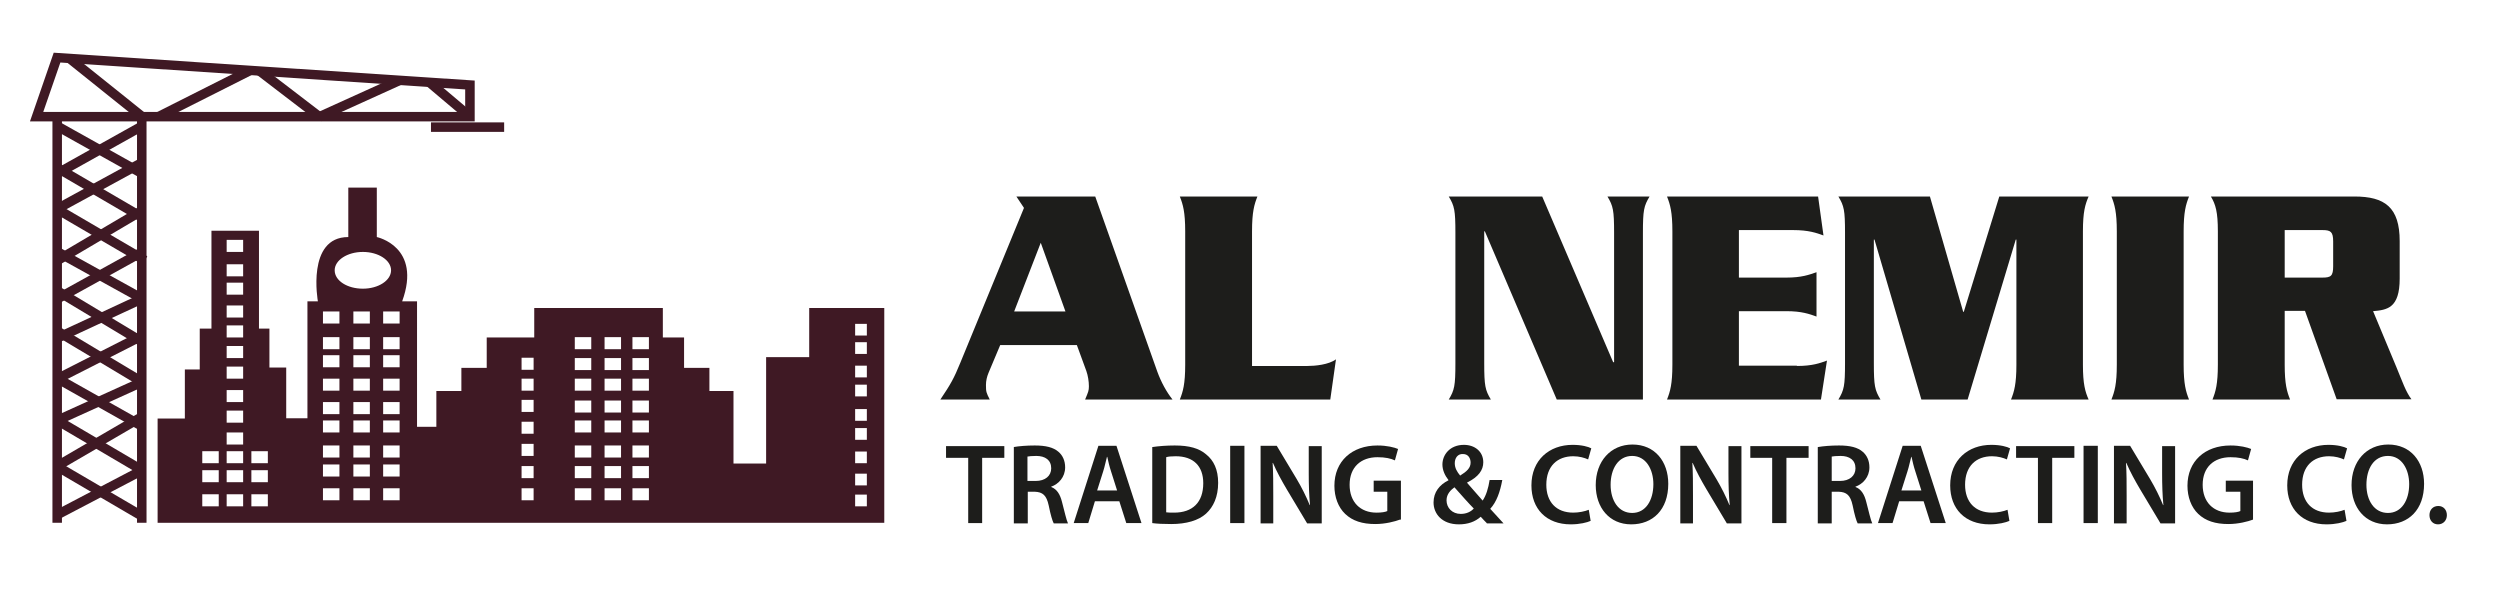
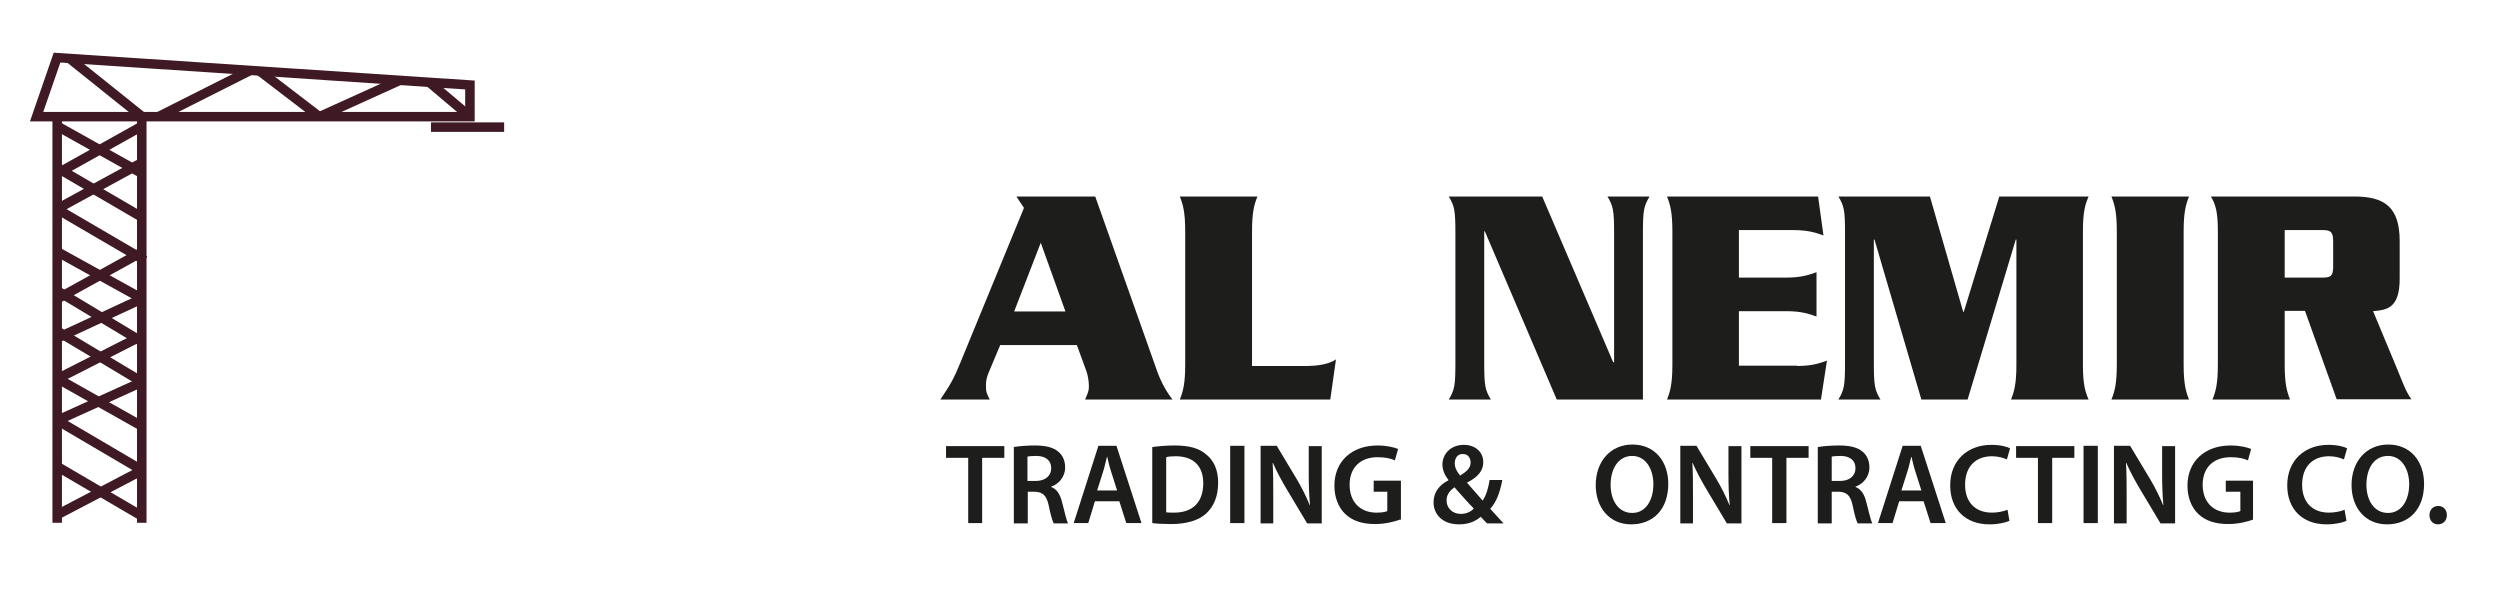
<svg xmlns="http://www.w3.org/2000/svg" version="1.1" id="Layer_1" x="0px" y="0px" width="525px" height="125px" viewBox="45.5 35.5 525 125" enable-background="new 45.5 35.5 525 125" xml:space="preserve">
-   <path fill="#3F1924" d="M215.432,100.114v10.377h-9.047v22.351h-6.852v-15.233h-5.056v-4.856h-5.322v-6.386h-4.457v-6.187h-27.007  v6.187h-9.979v6.386h-5.321v4.856h-5.255v7.517h-4.058V98.784h-3.126c4.19-11.508-5.322-13.503-5.322-13.503V74.903h-5.987V85.28  c-8.848,0-6.386,13.503-6.386,13.503h-2.195v24.546h-4.457v-10.644h-3.526v-8.182h-2.195V83.95h-9.978v20.555h-2.461v8.581h-3.126  v10.311h-5.721v9.513v8.182v4.191h152.6V137.1v-4.191v-32.729h-15.766V100.114z M91.436,141.823h-3.459v-2.528h3.459V141.823z   M91.436,136.768h-3.459v-2.528h3.459V136.768z M91.436,132.776h-3.459v-2.528h3.459V132.776z M96.559,141.823h-3.459v-2.528h3.459  V141.823z M96.559,136.768h-3.459v-2.528h3.459V136.768z M96.559,132.776h-3.459v-2.528h3.459V132.776z M96.559,128.852h-3.459  v-2.528h3.459V128.852z M96.559,124.261h-3.459v-2.528h3.459V124.261z M96.559,119.938h-3.459v-2.528h3.459V119.938z   M96.559,115.015h-3.459v-2.528h3.459V115.015z M96.559,110.691h-3.459v-2.528h3.459V110.691z M96.559,106.367h-3.459v-2.528h3.459  V106.367z M96.559,102.176h-3.459v-2.528h3.459V102.176z M96.559,97.387h-3.459v-2.528h3.459V97.387z M96.559,93.529h-3.459v-2.528  h3.459V93.529z M96.559,88.406h-3.459v-2.527h3.459V88.406z M101.747,141.823h-3.459v-2.528h3.459V141.823z M101.747,136.768h-3.459  v-2.528h3.459V136.768z M101.747,132.776h-3.459v-2.528h3.459V132.776z M116.781,140.559h-3.459v-2.528h3.459V140.559z   M116.781,135.57h-3.459v-2.528h3.459V135.57z M116.781,131.579h-3.459v-2.528h3.459V131.579z M116.781,126.324h-3.459v-2.528h3.459  V126.324z M116.781,122.465h-3.459v-2.528h3.459V122.465z M116.781,117.543h-3.459v-2.528h3.459V117.543z M116.781,112.62h-3.459  v-2.528h3.459V112.62z M116.781,108.829h-3.459v-2.528h3.459V108.829z M116.781,103.44h-3.459v-2.528h3.459V103.44z M115.783,92.265  c0-2.128,2.661-3.858,5.92-3.858c3.26,0,5.92,1.73,5.92,3.858c0,2.129-2.661,3.858-5.92,3.858  C118.444,96.123,115.783,94.46,115.783,92.265z M123.167,140.559h-3.459v-2.528h3.459V140.559z M123.167,135.57h-3.459v-2.528h3.459  V135.57z M123.167,131.579h-3.459v-2.528h3.459V131.579z M123.167,126.324h-3.459v-2.528h3.459V126.324z M123.167,122.465h-3.459  v-2.528h3.459V122.465z M123.167,117.543h-3.459v-2.528h3.459V117.543z M123.167,112.62h-3.459v-2.528h3.459V112.62z   M123.167,108.829h-3.459v-2.528h3.459V108.829z M123.167,103.44h-3.459v-2.528h3.459V103.44z M129.42,140.559h-3.459v-2.528h3.459  V140.559z M129.42,135.57h-3.459v-2.528h3.459V135.57z M129.42,131.579h-3.459v-2.528h3.459V131.579z M129.42,126.324h-3.459v-2.528  h3.459V126.324z M129.42,122.465h-3.459v-2.528h3.459V122.465z M129.42,117.543h-3.459v-2.528h3.459V117.543z M129.42,112.62h-3.459  v-2.528h3.459V112.62z M129.42,108.829h-3.459v-2.528h3.459V108.829z M129.42,103.44h-3.459v-2.528h3.459V103.44z M157.558,140.559  h-2.528v-2.528h2.528V140.559z M157.558,135.902h-2.528v-2.527h2.528V135.902z M157.558,131.246h-2.528v-2.528h2.528V131.246z   M157.558,126.59h-2.528v-2.528h2.528V126.59z M157.558,122h-2.528v-2.528h2.528V122z M157.558,117.543h-2.528v-2.528h2.528V117.543  z M157.558,113.152h-2.528v-2.528h2.528V113.152z M169.665,140.559h-3.459v-2.528h3.459V140.559z M169.665,135.902h-3.459v-2.527  h3.459V135.902z M169.665,131.579h-3.459v-2.528h3.459V131.579z M169.665,126.324h-3.459v-2.528h3.459V126.324z M169.665,122.133  h-3.459v-2.528h3.459V122.133z M169.665,117.543h-3.459v-2.528h3.459V117.543z M169.665,113.219h-3.459v-2.528h3.459V113.219z   M169.665,108.829h-3.459v-2.528h3.459V108.829z M175.918,140.559h-3.459v-2.528h3.459V140.559z M175.918,135.902h-3.459v-2.527  h3.459V135.902z M175.918,131.579h-3.459v-2.528h3.459V131.579z M175.918,126.324h-3.459v-2.528h3.459V126.324z M175.918,122.133  h-3.459v-2.528h3.459V122.133z M175.918,117.543h-3.459v-2.528h3.459V117.543z M175.918,113.219h-3.459v-2.528h3.459V113.219z   M175.918,108.829h-3.459v-2.528h3.459V108.829z M181.772,140.559h-3.459v-2.528h3.459V140.559z M181.772,135.902h-3.459v-2.527  h3.459V135.902z M181.772,131.579h-3.459v-2.528h3.459V131.579z M181.772,126.324h-3.459v-2.528h3.459V126.324z M181.772,122.133  h-3.459v-2.528h3.459V122.133z M181.772,117.543h-3.459v-2.528h3.459V117.543z M181.772,113.219h-3.459v-2.528h3.459V113.219z   M181.772,108.829h-3.459v-2.528h3.459V108.829z M227.539,141.823h-2.461v-2.461h2.461V141.823z M227.539,137.433h-2.461v-2.461  h2.461V137.433z M227.539,132.776h-2.461v-2.461h2.461V132.776z M227.539,127.854h-2.461v-2.461h2.461V127.854z M227.539,123.862  h-2.461v-2.461h2.461V123.862z M227.539,118.74h-2.461v-2.461h2.461V118.74z M227.539,114.749h-2.461v-2.461h2.461V114.749z   M227.539,109.826h-2.461v-2.461h2.461V109.826z M227.539,105.968h-2.461v-2.461h2.461V105.968z" />
  <g>
    <rect x="56.513" y="60.002" fill="#3F1924" width="1.996" height="85.28" />
  </g>
  <g>
    <rect x="74.274" y="60.002" fill="#3F1924" width="1.996" height="85.28" />
  </g>
  <g>
    <rect x="56.321" y="137.987" transform="matrix(-0.886 0.464 -0.464 -0.886 189.632 231.324)" fill="#3F1924" width="20.09" height="1.996" />
  </g>
  <g>
    <rect x="65.423" y="128.285" transform="matrix(-0.505 0.863 -0.863 -0.505 219.58 151.353)" fill="#3F1924" width="1.995" height="20.621" />
  </g>
  <g>
    <rect x="65.443" y="118.705" transform="matrix(-0.507 0.862 -0.862 -0.507 211.361 137.171)" fill="#3F1924" width="1.995" height="20.688" />
  </g>
  <g>
    <rect x="65.396" y="109.813" transform="matrix(-0.491 0.871 -0.871 -0.491 203.553 121.086)" fill="#3F1924" width="1.996" height="20.421" />
  </g>
  <g>
    <rect x="65.425" y="100.023" transform="matrix(-0.514 0.858 -0.858 -0.514 195.265 110.103)" fill="#3F1924" width="1.996" height="20.755" />
  </g>
  <g>
    <rect x="65.43" y="91.564" transform="matrix(-0.515 0.857 -0.857 -0.515 188.021 97.51)" fill="#3F1924" width="1.996" height="20.754" />
  </g>
  <g>
    <rect x="65.404" y="83.134" transform="matrix(-0.484 0.875 -0.875 -0.484 180.19 80.334)" fill="#3F1924" width="1.996" height="20.356" />
  </g>
  <g>
    <rect x="65.675" y="74.16" transform="matrix(-0.504 0.863 -0.863 -0.504 173.53 70.02)" fill="#3F1924" width="1.996" height="21.287" />
  </g>
  <g>
    <rect x="65.397" y="65.575" transform="matrix(-0.504 0.864 -0.864 -0.504 165.401 56.79)" fill="#3F1924" width="1.996" height="20.622" />
  </g>
  <g>
    <rect x="65.405" y="56.719" transform="matrix(-0.488 0.873 -0.873 -0.488 157.228 41.636)" fill="#3F1924" width="1.996" height="20.422" />
  </g>
  <g>
    <rect x="56.191" y="65.987" transform="matrix(-0.873 0.488 -0.488 -0.873 157.049 93.047)" fill="#3F1924" width="20.421" height="1.996" />
  </g>
  <g>
    <rect x="56.24" y="73.58" transform="matrix(-0.878 0.479 -0.479 -0.878 160.399 108.194)" fill="#3F1924" width="20.29" height="1.995" />
  </g>
  <g>
-     <rect x="56.053" y="83.952" transform="matrix(-0.861 0.508 -0.508 -0.861 166.749 124.382)" fill="#3F1924" width="20.688" height="1.996" />
-   </g>
+     </g>
  <g>
    <rect x="56.238" y="92.315" transform="matrix(-0.875 0.484 -0.484 -0.875 169.68 142.856)" fill="#3F1924" width="20.355" height="1.996" />
  </g>
  <g>
    <rect x="57.046" y="101.307" transform="matrix(-0.907 0.421 -0.421 -0.907 170.165 166.993)" fill="#3F1924" width="19.158" height="1.995" />
  </g>
  <g>
    <rect x="56.375" y="109.512" transform="matrix(-0.891 0.453 -0.453 -0.891 175.583 178.949)" fill="#3F1924" width="19.956" height="1.995" />
  </g>
  <g>
    <rect x="56.65" y="118.793" transform="matrix(-0.911 0.413 -0.413 -0.911 176.402 201.452)" fill="#3F1924" width="19.556" height="1.996" />
  </g>
  <g>
-     <rect x="56.092" y="127.182" transform="matrix(-0.864 0.503 -0.503 -0.864 188.295 205.519)" fill="#3F1924" width="20.621" height="1.996" />
-   </g>
+     </g>
  <g>
    <g>
      <path fill="#3F1924" d="M145.185,61H51.79l4.989-14.435l88.406,5.854V61z M54.583,59.004h88.606v-4.723l-85.014-5.654    L54.583,59.004z" />
    </g>
  </g>
  <g>
    <rect x="66.685" y="44.1" transform="matrix(-0.625 0.78 -0.78 -0.625 152.053 34.762)" fill="#3F1924" width="1.996" height="19.557" />
  </g>
  <g>
    <rect x="77.598" y="54.141" transform="matrix(-0.893 0.45 -0.45 -0.893 192.105 64.635)" fill="#3F1924" width="21.552" height="1.995" />
  </g>
  <g>
    <rect x="105.34" y="47.361" transform="matrix(-0.608 0.794 -0.794 -0.608 214.841 4.39)" fill="#3F1924" width="1.996" height="15.699" />
  </g>
  <g>
    <rect x="111.738" y="55.223" transform="matrix(-0.911 0.413 -0.413 -0.911 254.324 57.498)" fill="#3F1924" width="18.426" height="1.996" />
  </g>
  <g>
    <rect x="138.95" y="50.825" transform="matrix(-0.645 0.764 -0.764 -0.645 273.349 -14.1)" fill="#3F1924" width="1.995" height="11.175" />
  </g>
  <g>
    <rect x="136.005" y="61.199" fill="#3F1924" width="15.366" height="1.996" />
  </g>
  <g>
    <path fill="#1D1D1B" d="M255.544,107.964l-2.461,5.854c-0.333,0.798-0.532,1.663-0.532,2.528c0,1.463,0.066,1.597,0.798,3.06   h-10.377c2.195-3.259,2.86-4.457,4.191-7.716l13.371-32.529l-1.596-2.395H275.5l13.038,36.787c0.798,2.195,1.929,4.257,3.193,5.854   h-18.36c0.665-1.597,0.798-1.862,0.798-2.794c0-0.998-0.2-2.262-0.532-3.193l-1.996-5.455H255.544z M269.247,100.913l-5.188-14.435   l-5.588,14.435H269.247z" />
    <path fill="#1D1D1B" d="M320.069,112.354c1.597,0,4.457-0.266,5.986-1.397l-1.197,8.448h-31.597   c0.665-1.663,1.131-3.259,1.131-7.317V84.083c0-4.058-0.466-5.654-1.131-7.317h16.297c-0.665,1.663-1.131,3.26-1.131,7.317v28.271   H320.069z" />
    <path fill="#1D1D1B" d="M357.321,84.083h-0.134v27.673c0,4.79,0.2,5.654,1.397,7.65h-8.848c1.197-1.996,1.397-2.86,1.397-7.65   v-27.34c0-4.789-0.2-5.654-1.397-7.65h19.624l14.9,34.791h0.2V84.415c0-4.789-0.2-5.654-1.397-7.65h8.848   c-1.197,1.996-1.397,2.861-1.397,7.65v34.99h-18.094L357.321,84.083z" />
    <path fill="#1D1D1B" d="M422.845,112.354c3.259,0,4.855-0.599,6.319-1.131l-1.265,8.182H395.57   c0.666-1.663,1.131-3.259,1.131-7.317V84.083c0-4.058-0.465-5.654-1.131-7.317h31.73l1.131,8.182   c-1.463-0.532-3.126-1.131-6.386-1.131h-11.375v9.979h9.979c3.192,0,4.789-0.599,6.319-1.131v9.313   c-1.464-0.532-3.127-1.131-6.319-1.131h-9.979v11.442h12.174V112.354z" />
    <path fill="#1D1D1B" d="M465.352,76.765h18.759c-0.731,1.663-1.197,3.26-1.197,7.317v28.005c0,4.058,0.466,5.654,1.197,7.317   h-16.298c0.665-1.663,1.131-3.259,1.131-7.317V85.812h-0.133l-10.111,33.593h-9.712l-9.846-33.593h-0.133v25.943   c0,4.79,0.199,5.654,1.397,7.65h-8.848c1.197-1.996,1.396-2.86,1.396-7.65v-27.34c0-4.789-0.199-5.654-1.396-7.65h19.225   l6.984,24.214h0.133L465.352,76.765z" />
    <path fill="#1D1D1B" d="M488.899,119.405c0.665-1.663,1.131-3.259,1.131-7.317V84.083c0-4.058-0.466-5.654-1.131-7.317h16.298   c-0.665,1.663-1.131,3.26-1.131,7.317v28.005c0,4.058,0.466,5.654,1.131,7.317H488.899z" />
    <path fill="#1D1D1B" d="M525.287,100.913v11.175c0,4.058,0.465,5.654,1.131,7.317H510.12c0.665-1.663,1.131-3.259,1.131-7.317   V84.083c0-4.058-0.466-5.654-1.464-7.317h30.135c6.386,0,9.512,2.262,9.512,9.379v7.85c0,6.253-2.66,6.586-5.588,6.852   l4.989,11.974c1.131,2.727,1.862,4.922,3.061,6.519h-15.699l-6.652-18.56h-4.257V100.913z M525.287,93.795h7.916   c1.796,0,2.262-0.333,2.262-2.395v-5.188c0-2.062-0.532-2.395-2.262-2.395h-7.916V93.795z" />
  </g>
  <g>
    <path fill="#1D1D1B" d="M248.825,131.645h-4.657v-2.461h12.24v2.461h-4.657v13.704h-2.927V131.645z" />
    <path fill="#1D1D1B" d="M258.338,129.384c1.131-0.2,2.793-0.333,4.457-0.333c2.329,0,3.925,0.399,4.989,1.331   c0.865,0.732,1.397,1.863,1.397,3.259c0,2.063-1.397,3.526-2.927,4.058v0.066c1.197,0.466,1.862,1.53,2.262,3.126   c0.532,1.996,0.931,3.858,1.264,4.523h-2.994c-0.266-0.466-0.665-1.796-1.064-3.792c-0.466-2.129-1.264-2.794-2.927-2.86h-1.463   v6.652h-2.927v-16.031H258.338z M261.265,136.501h1.729c1.996,0,3.26-1.064,3.26-2.661c0-1.729-1.264-2.594-3.127-2.594   c-0.931,0-1.53,0.066-1.862,0.133V136.501z" />
    <path fill="#1D1D1B" d="M275.434,140.759l-1.397,4.59h-3.06l5.188-16.231h3.792l5.255,16.231h-3.193l-1.463-4.59H275.434z    M280.09,138.497l-1.264-3.991c-0.333-0.998-0.599-2.129-0.798-3.06h-0.066c-0.266,0.931-0.466,2.062-0.798,3.06l-1.264,3.991   H280.09z" />
    <path fill="#1D1D1B" d="M287.474,129.384c1.331-0.2,2.994-0.333,4.723-0.333c3.06,0,5.122,0.599,6.585,1.863   c1.597,1.264,2.528,3.193,2.528,5.987c0,2.927-0.998,5.056-2.528,6.453c-1.596,1.463-4.19,2.195-7.317,2.195   c-1.73,0-3.06-0.067-3.992-0.2V129.384z M290.401,143.087c0.399,0.066,1.064,0.066,1.663,0.066c3.858,0,6.12-2.128,6.12-6.187   c0-3.592-2.062-5.654-5.787-5.654c-0.931,0-1.597,0.066-1.996,0.2V143.087z" />
    <path fill="#1D1D1B" d="M306.831,129.117v16.231h-2.993v-16.231H306.831z" />
    <path fill="#1D1D1B" d="M310.224,145.349v-16.231h3.393l4.191,6.985c1.064,1.796,1.995,3.659,2.728,5.455h0.066   c-0.2-2.128-0.267-4.257-0.267-6.718v-5.654h2.728v16.231h-3.06l-4.258-7.118c-1.064-1.796-2.129-3.725-2.927-5.588h-0.066   c0.133,2.129,0.133,4.257,0.133,6.918v5.787h-2.661V145.349z" />
    <path fill="#1D1D1B" d="M339.493,144.617c-1.064,0.399-3.06,0.931-5.188,0.931c-2.728,0-4.789-0.665-6.319-2.128   c-1.464-1.397-2.262-3.526-2.262-5.92c0-5.122,3.658-8.448,9.047-8.448c1.995,0,3.525,0.399,4.323,0.732l-0.665,2.395   c-0.864-0.399-1.995-0.665-3.658-0.665c-3.459,0-5.854,2.062-5.854,5.788c0,3.658,2.262,5.854,5.654,5.854   c1.063,0,1.862-0.133,2.261-0.333v-4.058h-2.86v-2.329h5.722v8.182H339.493z" />
    <path fill="#1D1D1B" d="M357.72,145.349c-0.398-0.399-0.798-0.798-1.264-1.331c-1.197,1.064-2.728,1.597-4.59,1.597   c-3.592,0-5.321-2.262-5.321-4.59c0-2.195,1.264-3.726,3.126-4.657v-0.066c-0.731-0.931-1.264-2.063-1.264-3.26   c0-1.996,1.53-4.124,4.523-4.124c2.262,0,4.058,1.397,4.058,3.659c0,1.663-0.998,3.06-3.393,4.257v0.066   c1.131,1.264,2.395,2.728,3.26,3.725c0.731-1.064,1.197-2.594,1.463-4.324h2.661c-0.466,2.528-1.197,4.59-2.527,6.053   c0.931,0.998,1.796,1.996,2.794,3.06h-3.526V145.349z M354.993,142.289c-0.998-0.998-2.528-2.728-4.059-4.457   c-0.731,0.532-1.663,1.397-1.663,2.728c0,1.596,1.198,2.86,2.994,2.86C353.463,143.419,354.395,142.954,354.993,142.289z    M351.002,132.776c0,0.998,0.465,1.796,1.131,2.594c1.396-0.865,2.194-1.597,2.194-2.728c0-0.865-0.465-1.796-1.596-1.796   C351.601,130.78,351.002,131.712,351.002,132.776z" />
-     <path fill="#1D1D1B" d="M379.539,144.883c-0.731,0.333-2.262,0.732-4.19,0.732c-5.122,0-8.249-3.26-8.249-8.182   c0-5.322,3.726-8.515,8.647-8.515c1.93,0,3.326,0.399,3.925,0.731l-0.665,2.329c-0.731-0.333-1.862-0.666-3.126-0.666   c-3.326,0-5.654,2.063-5.654,5.987c0,3.592,2.062,5.854,5.654,5.854c1.197,0,2.461-0.266,3.259-0.599L379.539,144.883z" />
    <path fill="#1D1D1B" d="M395.837,137.1c0,5.455-3.26,8.515-7.783,8.515c-4.59,0-7.45-3.526-7.45-8.249   c0-4.989,3.126-8.515,7.716-8.515C393.043,128.852,395.837,132.443,395.837,137.1z M383.729,137.299c0,3.326,1.663,5.92,4.523,5.92   s4.457-2.661,4.457-6.053c0-3.06-1.529-5.92-4.457-5.92C385.326,131.246,383.729,133.974,383.729,137.299z" />
    <path fill="#1D1D1B" d="M398.364,145.349v-16.231h3.393l4.191,6.985c1.063,1.796,1.995,3.659,2.727,5.455h0.067   c-0.2-2.128-0.267-4.257-0.267-6.718v-5.654h2.728v16.231h-3.061l-4.257-7.118c-1.064-1.796-2.129-3.725-2.927-5.588h-0.066   c0.133,2.129,0.133,4.257,0.133,6.918v5.787h-2.661V145.349z" />
    <path fill="#1D1D1B" d="M417.723,131.645h-4.657v-2.461h12.24v2.461h-4.656v13.704h-2.994v-13.704H417.723z" />
    <path fill="#1D1D1B" d="M427.234,129.384c1.131-0.2,2.794-0.333,4.457-0.333c2.328,0,3.925,0.399,4.989,1.331   c0.865,0.732,1.396,1.863,1.396,3.259c0,2.063-1.396,3.526-2.927,4.058v0.066c1.197,0.466,1.863,1.53,2.262,3.126   c0.532,1.996,0.932,3.858,1.265,4.523h-3.061c-0.266-0.466-0.665-1.796-1.064-3.792c-0.466-2.129-1.264-2.794-2.927-2.86h-1.463   v6.652h-2.928V129.384z M430.161,136.501h1.729c1.996,0,3.26-1.064,3.26-2.661c0-1.729-1.264-2.594-3.126-2.594   c-0.932,0-1.53,0.066-1.863,0.133V136.501z" />
    <path fill="#1D1D1B" d="M444.331,140.759l-1.397,4.59h-3.06l5.188-16.231h3.792l5.255,16.231h-3.193l-1.463-4.59H444.331z    M448.987,138.497l-1.264-3.991c-0.333-0.998-0.6-2.129-0.799-3.06h-0.066c-0.267,0.931-0.466,2.062-0.798,3.06l-1.265,3.991   H448.987z" />
    <path fill="#1D1D1B" d="M467.479,144.883c-0.731,0.333-2.262,0.732-4.19,0.732c-5.122,0-8.249-3.26-8.249-8.182   c0-5.322,3.726-8.515,8.648-8.515c1.929,0,3.326,0.399,3.925,0.731l-0.665,2.329c-0.732-0.333-1.863-0.666-3.127-0.666   c-3.326,0-5.654,2.063-5.654,5.987c0,3.592,2.063,5.854,5.654,5.854c1.197,0,2.461-0.266,3.26-0.599L467.479,144.883z" />
    <path fill="#1D1D1B" d="M473.533,131.645h-4.656v-2.461h12.24v2.461h-4.657v13.704h-2.993v-13.704H473.533z" />
    <path fill="#1D1D1B" d="M486.039,129.117v16.231h-2.993v-16.231H486.039z" />
    <path fill="#1D1D1B" d="M489.432,145.349v-16.231h3.393l4.191,6.985c1.064,1.796,1.995,3.659,2.727,5.455h0.067   c-0.2-2.128-0.267-4.257-0.267-6.718v-5.654h2.728v16.231h-3.061l-4.257-7.118c-1.064-1.796-2.129-3.725-2.927-5.588h-0.066   c0.133,2.129,0.133,4.257,0.133,6.918v5.787h-2.661V145.349z" />
    <path fill="#1D1D1B" d="M518.635,144.617c-1.064,0.399-3.061,0.931-5.188,0.931c-2.728,0-4.79-0.665-6.319-2.128   c-1.464-1.397-2.262-3.526-2.262-5.92c0-5.122,3.658-8.448,9.047-8.448c1.995,0,3.525,0.399,4.323,0.732l-0.665,2.395   c-0.865-0.399-1.996-0.665-3.658-0.665c-3.46,0-5.854,2.062-5.854,5.788c0,3.658,2.262,5.854,5.654,5.854   c1.064,0,1.862-0.133,2.262-0.333v-4.058h-3.06v-2.329h5.721V144.617z" />
    <path fill="#1D1D1B" d="M538.259,144.883c-0.732,0.333-2.263,0.732-4.191,0.732c-5.122,0-8.248-3.26-8.248-8.182   c0-5.322,3.725-8.515,8.647-8.515c1.929,0,3.326,0.399,3.925,0.731l-0.665,2.329c-0.732-0.333-1.863-0.666-3.127-0.666   c-3.326,0-5.654,2.063-5.654,5.987c0,3.592,2.063,5.854,5.654,5.854c1.197,0,2.461-0.266,3.26-0.599L538.259,144.883z" />
    <path fill="#1D1D1B" d="M554.556,137.1c0,5.455-3.259,8.515-7.782,8.515c-4.591,0-7.451-3.526-7.451-8.249   c0-4.989,3.127-8.515,7.717-8.515C551.762,128.852,554.556,132.443,554.556,137.1z M542.449,137.299c0,3.326,1.663,5.92,4.523,5.92   s4.457-2.661,4.457-6.053c0-3.06-1.53-5.92-4.457-5.92C543.979,131.246,542.449,133.974,542.449,137.299z" />
    <path fill="#1D1D1B" d="M555.687,143.686c0-1.131,0.732-1.929,1.863-1.929c1.063,0,1.796,0.798,1.796,1.929   c0,1.064-0.731,1.929-1.862,1.929C556.419,145.615,555.687,144.816,555.687,143.686z" />
  </g>
</svg>